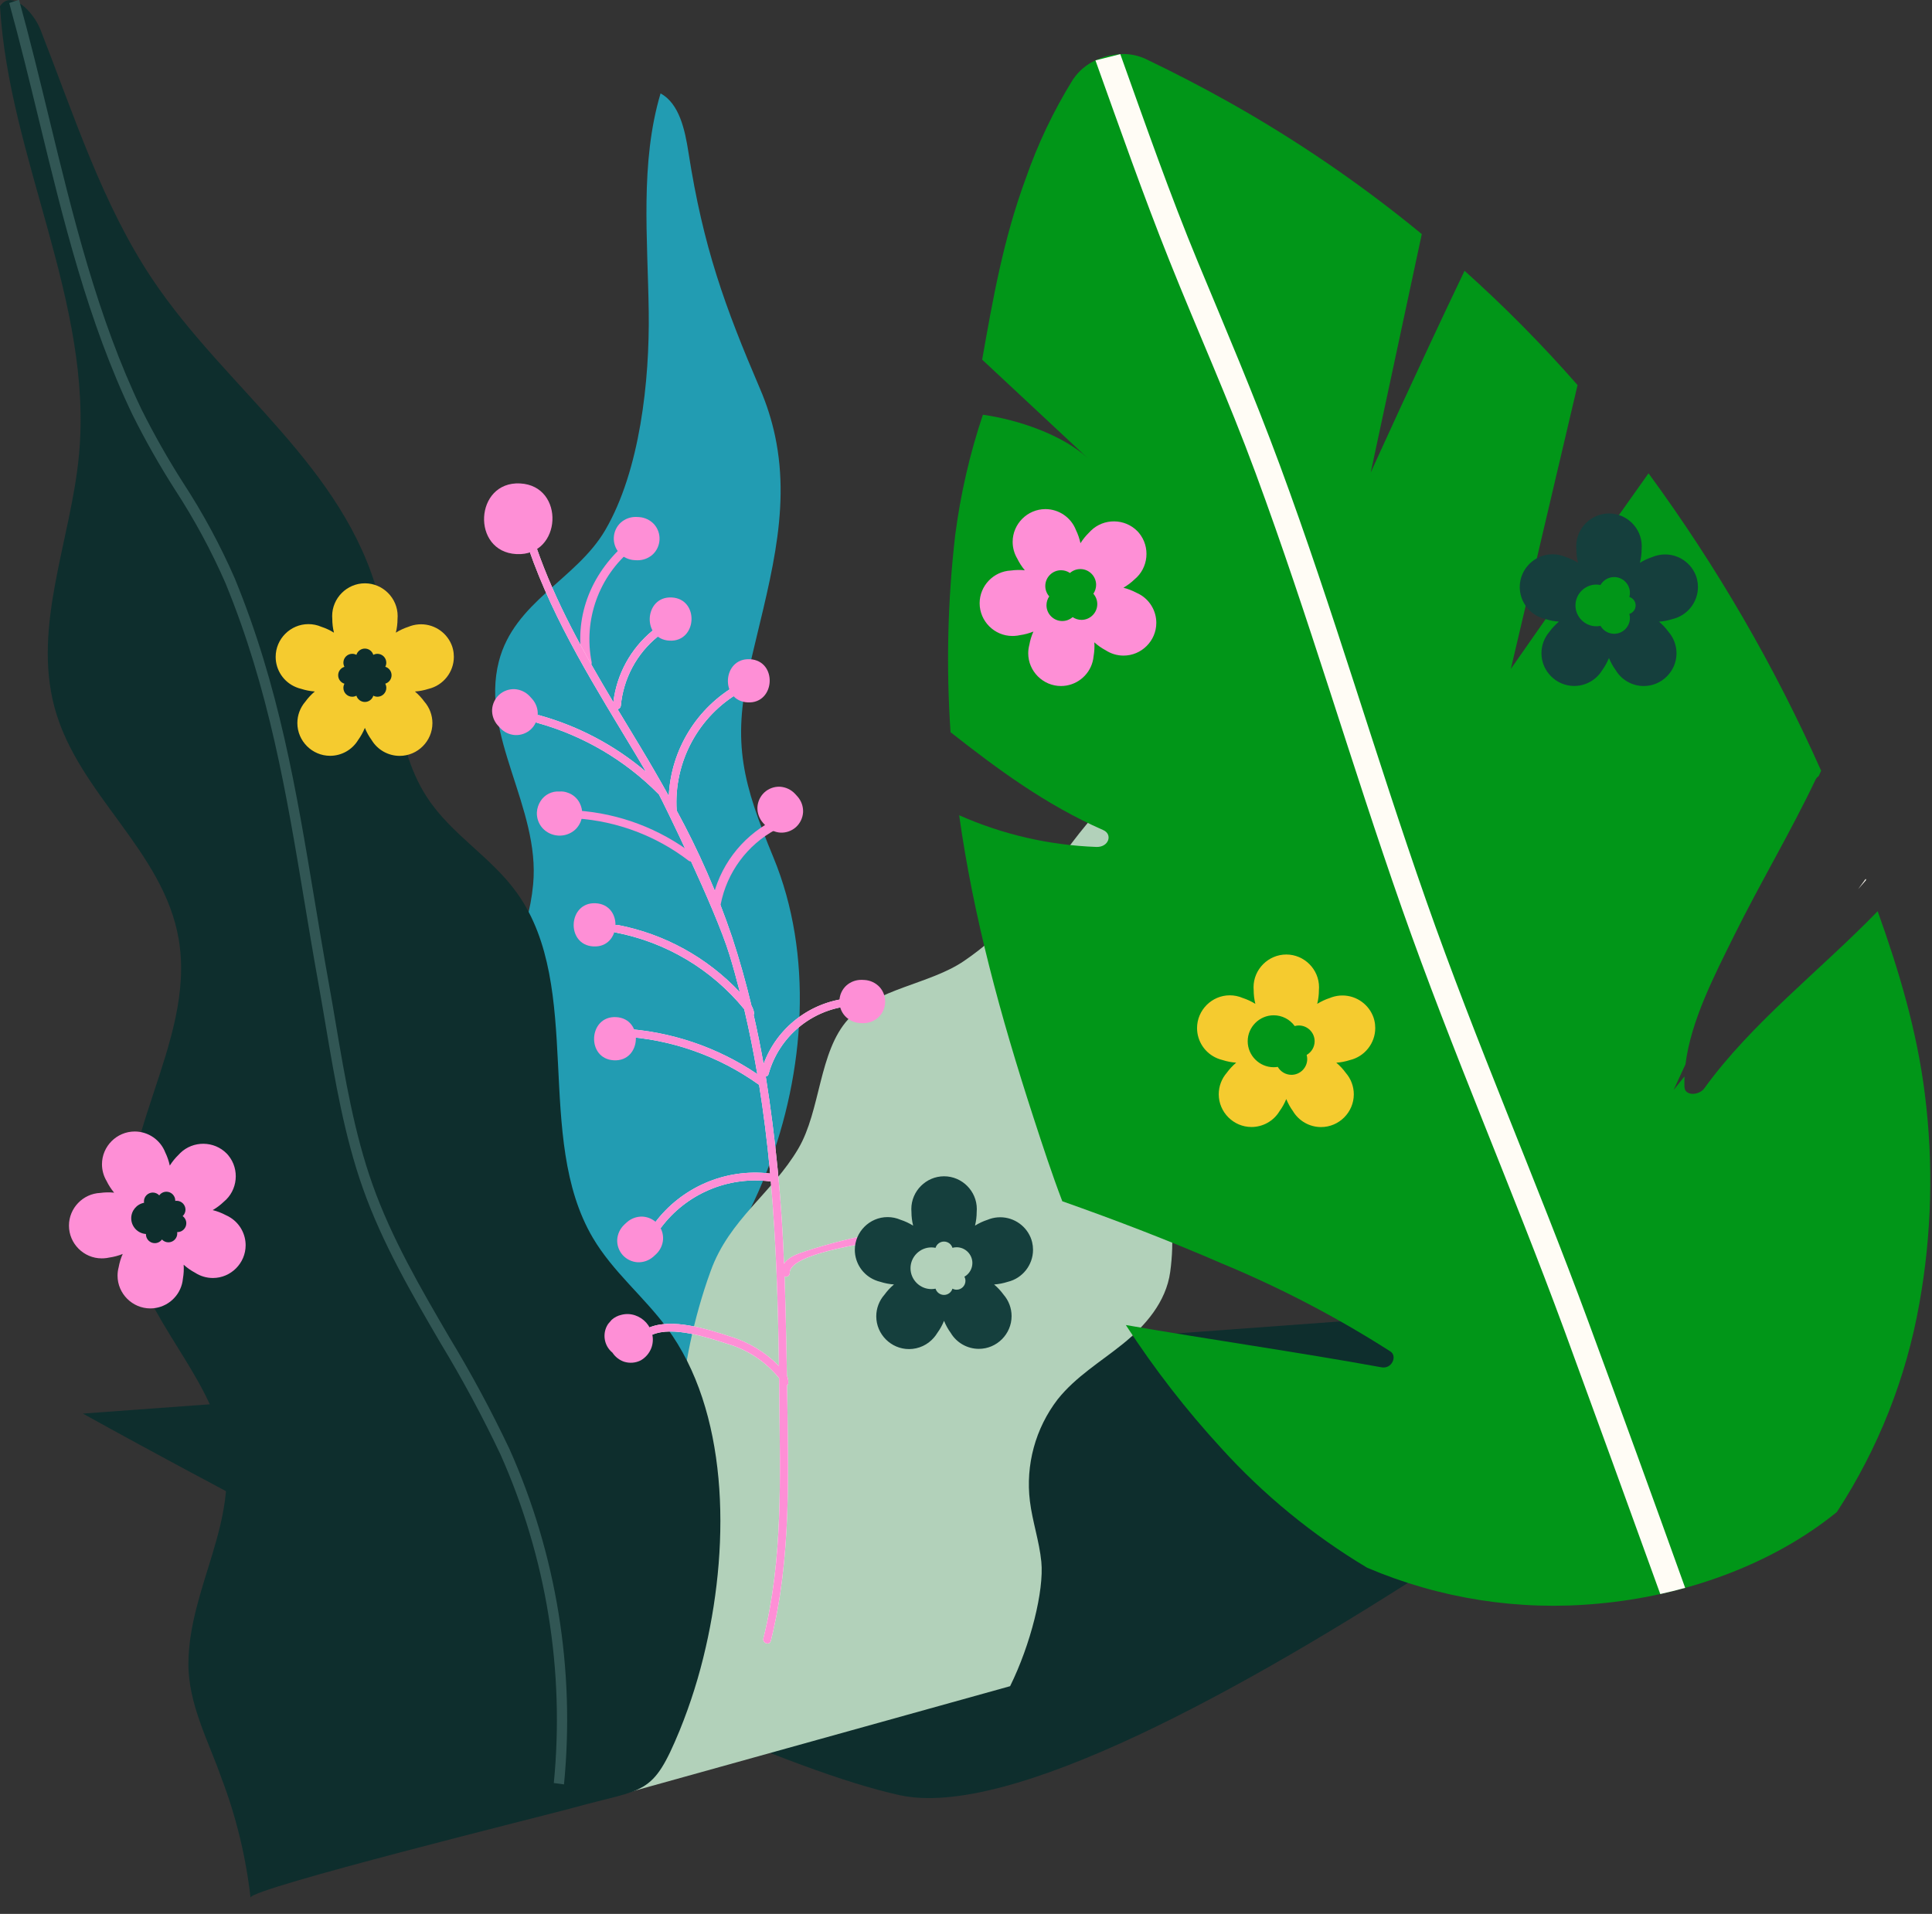
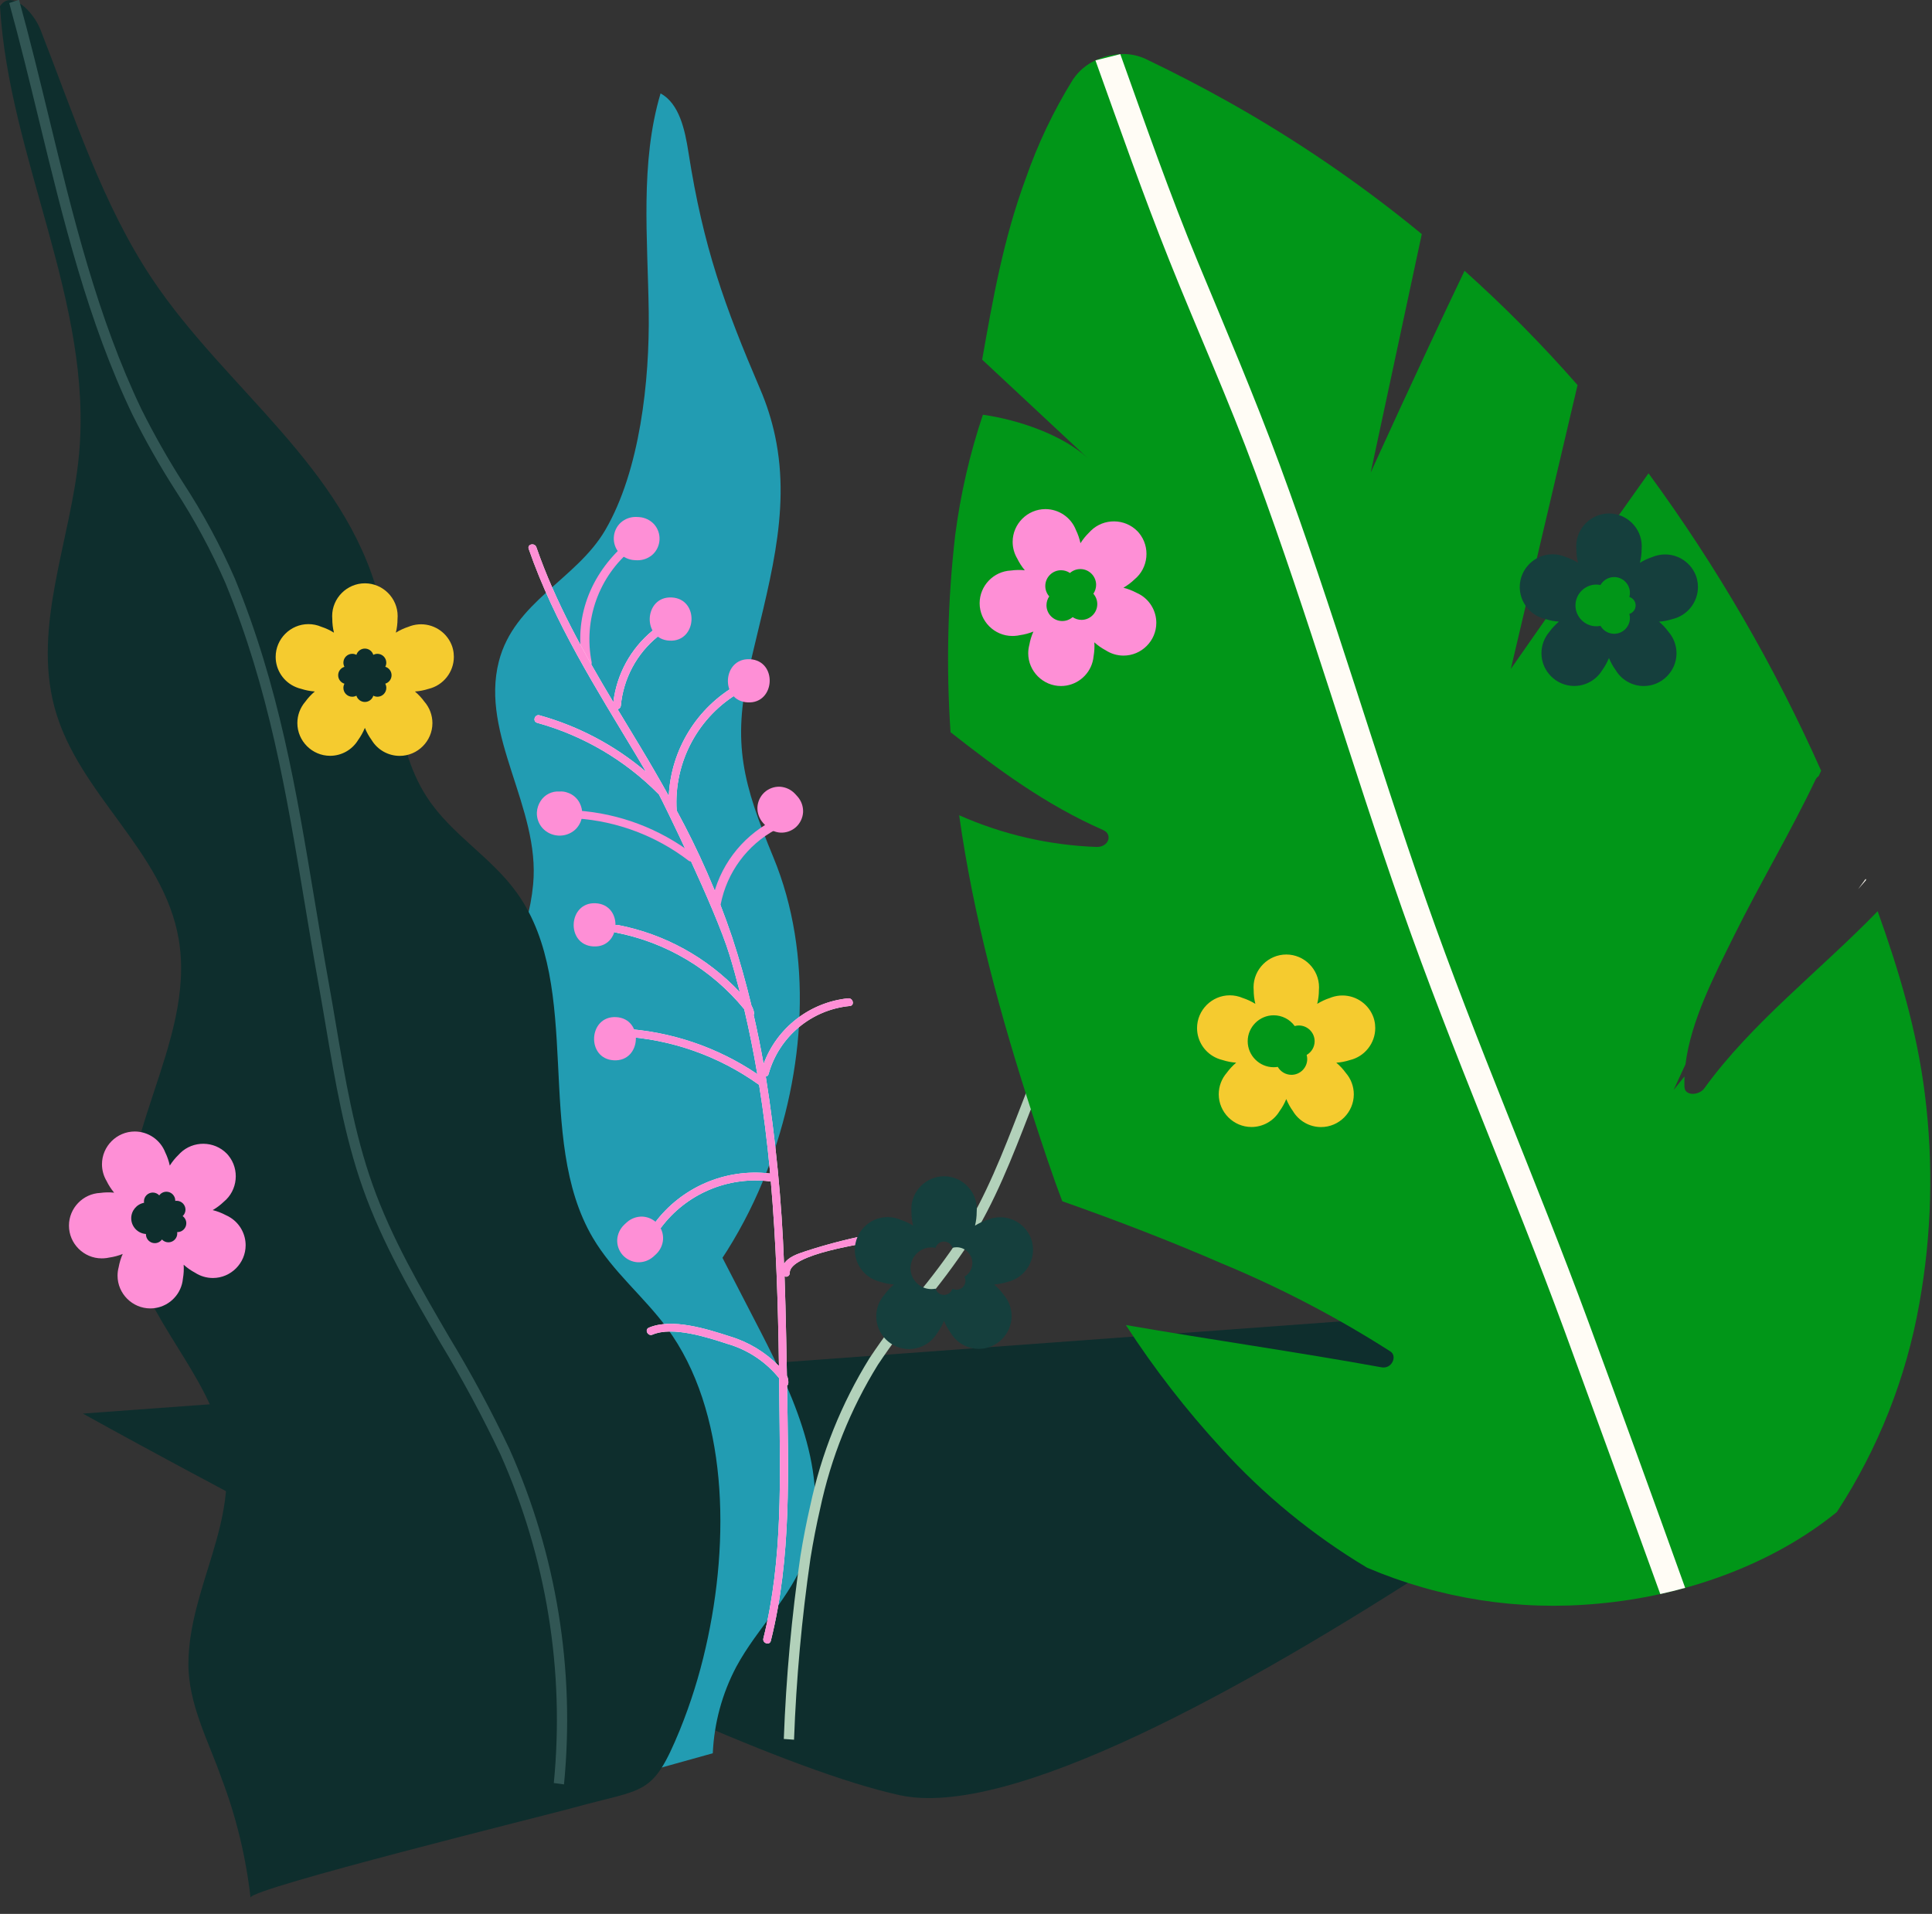
<svg xmlns="http://www.w3.org/2000/svg" width="100%" height="100%" viewBox="0 0 108 107" version="1.1" xml:space="preserve" style="fill-rule:evenodd;clip-rule:evenodd;stroke-linejoin:round;stroke-miterlimit:2;">
  <rect x="0" y="0" width="108" height="107" fill="#333333" stroke="none" />
  <g transform="matrix(1,0,0,1,-108.498,-98.42)">
    <g transform="matrix(0.382,0,0,0.382,108.498,-31.237)">
      <path id="Path_8058" d="M12.131,546.3L267.614,527.571C267.614,527.571 163.583,609.171 131.634,602.143C99.685,595.115 12.131,546.3 12.131,546.3" style="fill:rgb(14,46,45);fill-rule:nonzero;" />
    </g>
    <g transform="matrix(0.382,0,0,0.382,108.498,-31.237)">
      <path id="Path_8086" d="M113.416,403.2C115.849,414.623 112.331,425.341 109.63,437.256C107.136,448.263 108.73,454.122 113.191,464.931C119.032,479.073 117.85,496.254 112.238,510.78C110.678,514.841 108.729,518.742 106.418,522.428C106.187,522.79 105.959,523.141 105.723,523.499C105.786,523.618 105.847,523.745 105.912,523.87C107.704,527.35 109.499,530.828 111.298,534.303C116.485,544.366 121.833,556.254 117.998,566.972C115.769,573.183 110.825,577.637 107.738,583.372C105.675,587.28 104.503,591.598 104.307,596.013L57.656,609C54.562,595.547 56.046,581.438 61.872,568.923C61.959,568.745 62.047,568.565 62.139,568.385C64.311,563.955 66.981,559.446 66.622,554.425C66.383,550.995 64.738,547.909 63.409,544.794C54.617,524.223 59.988,504.757 70.474,486.958C74.152,480.71 77.284,476.578 78.017,468.858C79.089,457.59 70.231,447.043 72.998,436.228C75.244,427.449 84.345,424.236 88.575,416.988C93.658,408.277 95.068,395.144 94.933,385.061C94.787,374.319 93.638,363.261 96.665,353.085C99.397,354.571 100.227,358.377 100.744,361.699C102.919,375.646 106.058,384.248 111.239,396.364C112.185,398.566 112.914,400.855 113.416,403.198" style="fill:rgb(34,156,178);fill-rule:nonzero;" />
    </g>
    <g transform="matrix(0.382,0,0,0.382,108.498,-31.237)">
-       <path id="Path_8087" d="M210.888,433.727C206.096,436.38 202.218,441.296 198.708,445.517C194.208,450.938 190.016,456.68 187.066,463.333C184.574,469.022 183.127,475.113 182.793,481.315C182.253,490.335 178.328,494.61 174.136,501.642C169.012,510.253 172.552,516.067 171.244,525.57C170.637,529.996 167.572,533.47 164.321,536.097C161.07,538.724 157.441,540.873 154.777,544.213C151.518,548.457 150.058,553.818 150.715,559.129C151.084,562.116 152.09,564.986 152.384,567.981C152.798,572.206 150.823,580.101 147.815,586.196L90.334,602.196C90.537,598.475 91.381,594.816 92.828,591.382C94.94,586.425 98.278,582.13 99.778,576.902C102.02,569.102 99.834,560.666 99.417,552.477C99.345,551.034 99.345,549.477 99.417,547.848C99.828,540.691 101.202,533.622 103.501,526.832C103.668,526.351 103.835,525.874 104.018,525.374C106.739,517.869 113.001,514.026 116.827,507.513C120.109,501.926 119.804,493.334 124.127,488.585C128.221,484.091 136.04,483.479 141.053,480.07C147.272,475.838 151.344,470.626 155.786,464.227C161.368,456.449 168.398,449.821 176.491,444.707C187.186,437.913 200.561,439.443 210.885,433.727" style="fill:rgb(178,209,186);fill-rule:nonzero;" />
-     </g>
+       </g>
    <g transform="matrix(0.382,0,0,0.382,108.498,-31.237)">
      <path id="Path_8088" d="M103.271,580.529C102.334,584.672 101.06,588.732 99.461,592.667C95.452,602.408 94.468,601.049 83.983,603.967C80.313,604.989 36.549,615.798 36.663,617.139C35.979,611.128 34.541,605.226 32.383,599.574C30.536,594.304 27.529,588.774 27.572,582.847C27.656,571.757 35.118,562.091 32.678,550.733C30.457,540.4 21.39,532.617 19.153,522.09C15.934,506.948 28.753,492.17 26.153,476.885C23.942,463.859 11.415,455.664 7.984,442.958C4.737,430.933 10.384,418.458 11.557,406.011C13.649,383.746 1.326,362.7 0,340.334C1.563,337.86 4.837,340.994 5.93,343.782C10.824,356.272 14.972,369.332 22.295,380.274C33.022,396.306 50.406,407.695 55.433,426.838C58.002,436.62 57.098,447.838 62.489,456.107C66.082,461.617 71.936,464.847 75.721,470.198C85.501,484.029 78.085,505.872 86.757,520.579C89.7,525.57 94.21,529.158 97.612,533.779C106.512,545.861 106.891,564.745 103.272,580.53" style="fill:rgb(14,46,45);fill-rule:nonzero;" />
    </g>
    <g transform="matrix(0.382,0,0,0.382,108.498,-31.237)">
      <path id="Path_8089" d="M82.534,600.568L81.043,600.368C82.65,583.93 79.958,567.353 73.232,552.268C70.586,546.686 67.656,541.244 64.453,535.962C60.289,528.824 55.981,521.443 53.12,513.381C50.403,505.723 49.02,497.523 47.676,489.593C47.337,487.593 46.988,485.522 46.622,483.493C45.882,479.393 45.205,475.322 44.552,471.393C41.893,455.41 39.384,440.313 32.984,424.732C30.9,419.979 28.429,415.407 25.594,411.06C23.336,407.526 21.266,403.875 19.394,400.122C12.879,386.553 9.228,371.511 5.694,356.964C4.324,351.324 2.909,345.493 1.35,339.858L2.784,339.382C4.35,345.044 5.769,350.89 7.142,356.543C10.651,370.998 14.279,385.943 20.713,399.343C22.561,403.041 24.602,406.638 26.829,410.121C29.715,414.546 32.229,419.203 34.346,424.044C40.825,439.814 43.352,455.009 46.025,471.096C46.678,475.023 47.353,479.084 48.092,483.176C48.459,485.21 48.809,487.285 49.149,489.292C50.477,497.146 51.849,505.266 54.514,512.775C57.32,520.681 61.584,527.991 65.709,535.058C68.943,540.391 71.9,545.887 74.571,551.523C81.429,566.902 84.173,583.802 82.534,600.561" style="fill:rgb(49,86,84);fill-rule:nonzero;" />
    </g>
    <g transform="matrix(0.382,0,0,0.382,108.498,-31.237)">
      <path id="Path_8090" d="M116.2,594.03L114.7,593.92C115.028,584.964 115.839,576.032 117.129,567.163C117.542,564.607 118.023,562.138 118.558,559.823C120.182,552.161 123.122,544.838 127.247,538.179C129.313,535.082 131.546,532.1 133.936,529.246C136.328,526.394 138.558,523.41 140.616,520.309C144.246,514.609 146.798,508.016 149.265,501.643C150.497,498.462 151.765,495.173 153.165,492.015C165.504,464.115 186.59,447.852 207.54,434.43L208.297,435.874C187.551,449.166 166.677,465.257 154.515,492.759C153.135,495.878 151.868,499.147 150.643,502.31C148.143,508.762 145.561,515.431 141.843,521.277C139.752,524.43 137.486,527.463 135.056,530.363C132.704,533.172 130.505,536.106 128.47,539.152C124.453,545.644 121.591,552.783 120.011,560.252C119.483,562.527 119.011,564.952 118.604,567.473C117.325,576.277 116.522,585.143 116.196,594.033" style="fill:rgb(178,209,186);fill-rule:nonzero;" />
    </g>
    <g transform="matrix(0.382,0,0,0.382,108.498,-31.237)">
      <path id="Path_8091" d="M193,528.564C193.614,529.132 194.224,529.703 194.831,530.277L190.282,528.308C190.521,528.179 190.728,527.998 190.887,527.779C191.587,528.046 192.291,528.307 193,528.564" style="fill:rgb(255,252,245);fill-rule:nonzero;" />
    </g>
    <g transform="matrix(0.382,0,0,0.382,108.498,-31.237)">
      <path id="Path_8092" d="M273.017,468.041L273.081,468.209C272.692,468.656 272.304,469.109 271.91,469.551C272.285,469.051 272.648,468.544 273.017,468.041" style="fill:rgb(255,252,245);fill-rule:nonzero;" />
    </g>
    <g transform="matrix(0.382,0,0,0.382,108.498,-31.237)">
      <path id="Path_8093" d="M268.8,560.708C259.3,568.43 246.526,572.99 233.829,574.119C222.308,575.206 210.696,573.396 200.053,568.854C192.112,564.101 184.917,558.202 178.7,551.347C173.556,545.744 168.89,539.721 164.751,533.339C177.192,535.495 189.788,537.279 202.174,539.528C203.687,539.802 204.504,537.897 203.482,537.215C195.628,532.189 187.345,527.867 178.73,524.3C171.151,521.009 163.362,518.016 155.453,515.224C153.916,511.191 152.575,507.083 151.242,502.986C146.364,487.993 142.442,473.566 140.361,458.731C146.706,461.546 153.533,463.121 160.47,463.37C162.263,463.409 162.858,461.522 161.437,460.899C153.031,457.212 145.951,451.964 139.099,446.577C138.447,436.974 138.674,427.331 139.777,417.769C140.55,411.766 141.909,405.853 143.834,400.115C149.104,400.853 155.577,403.115 159.163,406.46L143.726,392.051C145.282,383.272 146.8,374.496 150.1,365.551C151.858,360.493 154.167,355.645 156.985,351.092C157.001,351.072 157.012,351.053 157.027,351.032C157.842,349.822 158.975,348.859 160.301,348.249C161.441,347.703 162.679,347.391 163.942,347.334C165.218,347.262 166.492,347.506 167.652,348.043C171.745,350 175.748,352.074 179.66,354.263C189.683,359.88 199.187,366.376 208.06,373.675L200.585,408.584C200.585,408.584 207.541,393.206 214.319,379.047C220.162,384.284 225.684,389.869 230.855,395.772L221.091,437.317C221.397,436.878 231.252,422.701 241.24,408.688C251.191,422.255 259.659,436.849 266.5,452.22L266.138,453.004C265.939,453.135 265.779,453.318 265.676,453.533C262.013,461.233 257.546,468.703 253.754,476.363C250.843,482.243 247.434,488.834 246.649,495.177L244.904,498.952C244.904,498.952 245.48,498.229 246.504,496.952C246.482,497.469 246.478,497.985 246.498,498.496C246.551,499.87 248.646,499.743 249.398,498.705C256.298,489.135 266.361,481.454 274.772,472.776C277.895,481.488 280.526,490.304 281.678,499.555C282.957,509.725 282.689,520.029 280.884,530.119C278.97,541.027 274.858,551.434 268.8,560.705" style="fill:rgb(1,150,24);fill-rule:nonzero;" />
    </g>
    <g transform="matrix(0.382,0,0,0.382,108.498,-31.237)">
      <path id="Path_8094" d="M242.958,572.711C238.291,559.787 233.6,546.885 228.884,534.005C221.231,513.216 212.511,493.352 205.149,472.364C197.675,451.05 191.614,429.996 183.736,408.646C179.714,397.74 175.336,388.102 171.121,377.546C167.306,368.006 163.813,358.035 160.304,348.252L163.941,347.34C167.595,357.546 171.232,367.97 175.301,377.778C179.426,387.719 183.434,397.078 187.281,407.478C195.174,428.847 201.218,449.886 208.694,471.196C216.05,492.162 224.77,512.053 232.43,532.837C237.202,545.785 241.926,558.774 246.601,571.805C245.395,572.138 244.18,572.44 242.955,572.711" style="fill:rgb(255,252,245);fill-rule:nonzero;" />
    </g>
    <g transform="matrix(0.382,0,0,0.382,108.498,-31.237)">
      <path id="Path_8095" d="M91.617,418.919C92.217,418.398 93.117,419.26 92.517,419.78C87.636,423.763 85.347,430.14 86.579,436.318C86.729,437.048 85.434,437.29 85.284,436.558C83.939,430.011 86.254,423.576 91.62,418.917" style="fill:rgb(254,143,214);fill-rule:nonzero;" />
    </g>
    <g transform="matrix(0.382,0,0,0.382,108.498,-31.237)">
      <path id="Path_8096" d="M77.367,419.751C77.123,419.051 78.251,418.811 78.491,419.502C81.271,427.536 85.414,434.92 89.755,442.183C90.244,438.091 92.296,434.343 95.48,431.727C96.05,431.256 96.823,432.108 96.252,432.582C93.166,435.091 91.218,438.742 90.852,442.702C90.832,442.962 90.631,443.174 90.373,443.208C91.458,445.008 92.552,446.808 93.638,448.614C95.095,451.03 96.505,453.463 97.867,455.914C98.183,449.121 101.985,442.951 107.91,439.614C108.557,439.249 109.083,440.273 108.439,440.636C102.226,444.144 98.558,450.931 99.025,458.05C102.262,463.982 104.977,470.184 107.138,476.587C108.225,479.887 109.162,483.233 109.971,486.601C110.107,486.77 110.503,487.744 110.284,487.936C110.832,490.32 111.312,492.718 111.742,495.125C113.691,489.833 118.505,486.099 124.115,485.525C124.844,485.454 125.099,486.576 124.364,486.649C118.734,487.184 113.989,491.155 112.472,496.604C112.426,496.8 112.262,496.948 112.062,496.974C113.506,506.049 114.398,515.204 114.733,524.387C115.333,523.398 116.659,522.946 117.833,522.558C121.314,521.418 124.872,520.525 128.479,519.887C129.207,519.756 129.457,520.879 128.728,521.011C126.628,521.39 115.476,522.927 115.566,525.731C115.566,525.736 115.566,525.741 115.566,525.746C115.566,526.032 115.331,526.268 115.044,526.268C114.963,526.268 114.882,526.249 114.809,526.212C114.996,531.04 115.153,540.725 115.154,540.754C115.301,540.954 115.537,542.105 115.175,542.162C115.36,554.636 115.851,567.377 112.802,579.562C112.622,580.28 111.531,579.917 111.71,579.199C114.61,567.589 114.148,555.505 114.037,543.635C114.029,542.796 114.02,541.958 114.009,541.119C112.064,538.709 109.423,536.955 106.448,536.096C103.548,535.154 98.471,533.48 95.487,534.747C94.808,535.035 94.276,534.015 94.958,533.725C98.345,532.288 103.47,533.925 106.81,535.004C109.529,535.82 111.998,537.31 113.987,539.335C113.862,530.308 113.587,521.277 112.797,512.282C112.721,512.306 112.641,512.313 112.562,512.303C106.466,511.571 100.423,514.158 96.743,519.073C96.3,519.662 95.334,519.036 95.78,518.442C99.685,513.188 106.115,510.405 112.618,511.154C112.646,511.161 112.673,511.169 112.699,511.18C112.679,510.964 112.664,510.746 112.643,510.529C112.251,506.4 111.743,502.278 111.083,498.177C111.051,498.162 111.021,498.145 110.992,498.125C105.121,493.938 98.181,491.502 90.982,491.1C90.678,491.085 90.436,490.83 90.436,490.526C90.436,490.21 90.695,489.95 91.011,489.95C91.021,489.95 91.03,489.951 91.04,489.951C98.115,490.347 104.952,492.652 110.824,496.618C110.281,493.428 109.65,490.254 108.903,487.108C104.134,481.278 97.464,477.306 90.066,475.891C89.342,475.75 89.709,474.659 90.428,474.798C97.268,476.12 103.519,479.57 108.283,484.653C107.813,482.827 107.318,481.008 106.766,479.203C104.653,472.289 96.914,456.555 96.401,455.638C96.375,455.623 96.35,455.606 96.326,455.587C91.424,450.64 85.312,447.059 78.6,445.2C77.887,445 78.249,443.908 78.962,444.108C84.689,445.702 90.003,448.522 94.533,452.372C94.066,451.572 93.594,450.772 93.116,449.972C87.253,440.208 81.116,430.572 77.366,419.744" style="fill:white;fill-rule:nonzero;" />
    </g>
    <g transform="matrix(0.382,0,0,0.382,108.498,-31.237)">
      <path id="Path_8097" d="M78.491,419.5C81.272,427.534 85.414,434.918 89.755,442.181C90.245,438.089 92.297,434.341 95.481,431.725C96.05,431.253 96.823,432.106 96.252,432.58C93.166,435.089 91.218,438.74 90.852,442.7C90.832,442.96 90.631,443.172 90.373,443.206C91.457,445.006 92.551,446.806 93.638,448.612C95.094,451.028 96.503,453.461 97.866,455.912C98.183,449.119 101.984,442.95 107.909,439.612C108.556,439.247 109.082,440.271 108.438,440.634C102.226,444.143 98.558,450.929 99.025,458.048C102.261,463.98 104.976,470.182 107.138,476.584C108.225,479.89 109.161,483.23 109.97,486.599C110.106,486.768 110.502,487.742 110.283,487.934C110.831,490.317 111.311,492.715 111.742,495.122C113.691,489.83 118.504,486.096 124.114,485.522C124.844,485.451 125.099,486.574 124.363,486.647C118.733,487.181 113.988,491.153 112.471,496.601C112.425,496.797 112.261,496.946 112.061,496.972C113.505,506.047 114.397,515.202 114.732,524.385C115.332,523.395 116.659,522.944 117.832,522.555C121.314,521.415 124.871,520.522 128.479,519.884C129.206,519.752 129.457,520.876 128.727,521.008C126.627,521.387 115.476,522.924 115.565,525.728C115.565,525.733 115.565,525.739 115.565,525.744C115.565,526.03 115.33,526.265 115.044,526.265C114.963,526.265 114.882,526.246 114.809,526.209C114.996,531.037 115.153,540.722 115.153,540.751C115.3,540.951 115.536,542.102 115.175,542.159C115.359,554.633 115.851,567.374 112.801,579.559C112.622,580.277 111.53,579.913 111.709,579.196C114.615,567.586 114.148,555.502 114.036,543.632C114.029,542.791 114.018,541.955 114.009,541.116C112.064,538.706 109.423,536.952 106.447,536.093C103.547,535.151 98.471,533.477 95.487,534.744C94.808,535.032 94.275,534.012 94.958,533.722C98.345,532.284 103.469,533.922 106.81,535C109.529,535.817 111.998,537.308 113.986,539.334C113.861,530.307 113.586,521.276 112.796,512.281C112.72,512.305 112.64,512.312 112.561,512.302C106.465,511.57 100.423,514.156 96.743,519.07C96.299,519.658 95.333,519.033 95.78,518.439C99.685,513.185 106.115,510.402 112.618,511.151C112.646,511.158 112.673,511.167 112.699,511.177C112.679,510.96 112.663,510.743 112.643,510.526C112.25,506.397 111.743,502.275 111.082,498.174C111.05,498.159 111.02,498.142 110.991,498.122C105.12,493.935 98.18,491.499 90.981,491.097C90.683,491.073 90.451,490.821 90.451,490.523C90.451,490.207 90.711,489.947 91.027,489.947C91.031,489.947 91.036,489.947 91.04,489.947C98.115,490.344 104.952,492.649 110.824,496.615C110.281,493.425 109.649,490.251 108.903,487.105C104.133,481.271 97.461,477.297 90.06,475.881C89.336,475.74 89.703,474.65 90.422,474.789C97.262,476.111 103.513,479.561 108.277,484.645C107.807,482.818 107.312,480.998 106.761,479.194C104.648,472.28 96.908,456.546 96.395,455.629C96.369,455.614 96.344,455.597 96.32,455.579C91.418,450.636 85.309,447.058 78.6,445.2C77.888,445 78.249,443.908 78.962,444.108C84.689,445.703 90.002,448.522 94.533,452.372C94.066,451.572 93.594,450.772 93.116,449.972C87.253,440.209 81.116,430.572 77.367,419.744C77.22,419.32 77.575,419.065 77.932,419.083C78.186,419.088 78.41,419.254 78.49,419.495" style="fill:rgb(254,143,214);fill-rule:nonzero;" />
    </g>
    <g transform="matrix(0.382,0,0,0.382,108.498,-31.237)">
      <path id="Path_8126" d="M112.949,459.585C113.716,459.175 114.329,460.395 113.564,460.805C109.358,463.053 106.38,467.08 105.464,471.76C105.283,472.623 104.011,472.187 104.191,471.329C105.212,466.306 108.429,461.995 112.953,459.585" style="fill:rgb(254,143,214);fill-rule:nonzero;" />
    </g>
    <g transform="matrix(0.382,0,0,0.382,108.498,-31.237)">
      <path id="Path_8127" d="M84.5,458.046C90.63,458.473 96.502,460.686 101.389,464.41C101.975,464.855 101.35,465.821 100.758,465.372C96.038,461.764 90.362,459.617 84.436,459.2C84.132,459.184 83.89,458.93 83.89,458.626C83.89,458.31 84.15,458.05 84.466,458.05C84.475,458.05 84.485,458.05 84.495,458.051" style="fill:rgb(254,143,214);fill-rule:nonzero;" />
    </g>
    <g transform="matrix(0.382,0,0,0.382,108.498,-31.237)">
-       <path id="Path_8128" d="M76.108,410.169C82.763,410.51 82.244,420.853 75.578,420.511C68.912,420.169 69.442,409.828 76.108,410.169" style="fill:rgb(254,143,214);fill-rule:nonzero;" />
-     </g>
+       </g>
    <g transform="matrix(0.382,0,0,0.382,108.498,-31.237)">
      <path id="Path_8129" d="M91.354,518.646L91.754,518.283C92.382,517.73 93.199,517.44 94.035,517.472C94.871,517.521 95.656,517.894 96.223,518.511C96.782,519.135 97.073,519.956 97.032,520.793C96.978,521.626 96.608,522.408 96,522.979L95.6,523.343C94.972,523.895 94.156,524.186 93.32,524.154C92.484,524.105 91.699,523.732 91.133,523.114C90.573,522.49 90.281,521.67 90.321,520.833C90.378,519.999 90.75,519.217 91.361,518.646" style="fill:rgb(254,143,214);fill-rule:nonzero;" />
    </g>
    <g transform="matrix(0.382,0,0,0.382,108.498,-31.237)">
-       <path id="Path_8130" d="M88.974,533.2L89.501,532.586C89.908,532.218 90.403,531.963 90.939,531.845C91.597,531.675 92.29,531.701 92.933,531.918C94.201,532.342 95.156,533.402 95.447,534.707C95.599,535.369 95.553,536.061 95.315,536.697C95.024,537.463 94.476,538.104 93.766,538.512C93.006,538.897 92.125,538.966 91.314,538.705C90.62,538.463 90.025,537.998 89.623,537.382C88.372,536.366 88.091,534.547 88.977,533.201" style="fill:rgb(254,143,214);fill-rule:nonzero;" />
-     </g>
+       </g>
    <g transform="matrix(0.382,0,0,0.382,108.498,-31.237)">
      <path id="Path_8131" d="M87.171,471.611C91.238,471.819 90.921,478.14 86.847,477.931C82.773,477.722 83.097,471.402 87.171,471.611" style="fill:rgb(254,143,214);fill-rule:nonzero;" />
    </g>
    <g transform="matrix(0.382,0,0,0.382,108.498,-31.237)">
-       <path id="Path_8132" d="M123.872,483.634C124.501,483.083 125.317,482.793 126.153,482.823L126.536,482.842C127.371,482.896 128.154,483.268 128.723,483.882C129.885,485.171 129.782,487.187 128.494,488.35C127.865,488.901 127.049,489.191 126.214,489.161L125.83,489.142C124.995,489.088 124.212,488.716 123.644,488.102C122.481,486.814 122.584,484.797 123.872,483.634" style="fill:rgb(254,143,214);fill-rule:nonzero;" />
-     </g>
+       </g>
    <g transform="matrix(0.382,0,0,0.382,108.498,-31.237)">
      <path id="Path_8133" d="M111.879,455.368C112.503,454.808 113.323,454.516 114.16,454.557C114.994,454.614 115.776,454.986 116.347,455.597L116.71,455.997C117.263,456.625 117.554,457.442 117.521,458.278C117.472,459.114 117.099,459.898 116.482,460.464C115.858,461.024 115.038,461.316 114.2,461.275C113.366,461.218 112.585,460.846 112.014,460.236L111.65,459.836C111.098,459.208 110.807,458.391 110.839,457.555C110.888,456.719 111.261,455.934 111.879,455.368" style="fill:rgb(254,143,214);fill-rule:nonzero;" />
    </g>
    <g transform="matrix(0.382,0,0,0.382,108.498,-31.237)">
      <path id="Path_8134" d="M109.74,435.895C113.807,436.103 113.49,442.424 109.416,442.215C105.342,442.006 105.666,435.686 109.74,435.895" style="fill:rgb(254,143,214);fill-rule:nonzero;" />
    </g>
    <g transform="matrix(0.382,0,0,0.382,108.498,-31.237)">
      <path id="Path_8135" d="M98.3,426.858C102.367,427.066 102.05,433.387 97.976,433.178C93.902,432.969 94.226,426.649 98.3,426.858" style="fill:rgb(254,143,214);fill-rule:nonzero;" />
    </g>
    <g transform="matrix(0.382,0,0,0.382,108.498,-31.237)">
      <path id="Path_8136" d="M90.857,415.885C91.486,415.334 92.302,415.044 93.138,415.074L93.521,415.094C94.356,415.148 95.139,415.52 95.708,416.133C96.869,417.422 96.766,419.438 95.479,420.601C94.849,421.152 94.033,421.442 93.197,421.412L92.815,421.393C91.98,421.339 91.197,420.967 90.628,420.353C89.466,419.064 89.569,417.048 90.857,415.885" style="fill:rgb(254,143,214);fill-rule:nonzero;" />
    </g>
    <g transform="matrix(0.382,0,0,0.382,108.498,-31.237)">
-       <path id="Path_8137" d="M73.052,441.089C73.676,440.529 74.496,440.237 75.333,440.278C76.167,440.335 76.949,440.707 77.52,441.318L77.883,441.718C78.436,442.346 78.727,443.164 78.694,444C78.645,444.836 78.272,445.62 77.655,446.186C77.031,446.747 76.211,447.038 75.373,446.997C74.539,446.941 73.757,446.569 73.187,445.958L72.823,445.558C72.27,444.93 71.98,444.113 72.012,443.277C72.061,442.441 72.434,441.656 73.052,441.09" style="fill:rgb(254,143,214);fill-rule:nonzero;" />
-     </g>
+       </g>
    <g transform="matrix(0.382,0,0,0.382,108.498,-31.237)">
      <path id="Path_8138" d="M79.1,456.664C79.696,455.715 80.772,455.173 81.889,455.257C82.274,455.226 82.661,455.278 83.023,455.411C83.813,455.66 84.468,456.219 84.838,456.96C85.101,457.482 85.226,458.063 85.2,458.647C85.152,459.493 84.774,460.288 84.148,460.86C82.77,462.088 80.63,461.977 79.387,460.613C78.822,459.98 78.528,459.151 78.566,458.304C78.599,457.72 78.783,457.155 79.1,456.664" style="fill:rgb(254,143,214);fill-rule:nonzero;" />
    </g>
    <g transform="matrix(0.382,0,0,0.382,108.498,-31.237)">
      <path id="Path_8139" d="M90.158,488.276C94.225,488.484 93.908,494.805 89.834,494.596C85.76,494.387 86.084,488.067 90.158,488.276" style="fill:rgb(254,143,214);fill-rule:nonzero;" />
    </g>
    <g transform="matrix(0.382,0,0,0.382,108.498,-31.237)">
      <path id="Path_8140" d="M129.732,517.953C133.799,518.161 133.482,524.482 129.408,524.273C125.334,524.064 125.658,517.744 129.732,517.953" style="fill:rgb(254,143,214);fill-rule:nonzero;" />
    </g>
    <g transform="matrix(0.382,0,0,0.382,108.498,-31.237)">
      <path id="Path_8143" d="M33.185,508.252C31.334,506.361 28.256,506.328 26.365,508.179C26.282,508.26 26.202,508.344 26.126,508.43C25.638,508.902 25.208,509.431 24.847,510.006C24.705,509.342 24.484,508.698 24.187,508.087C23.477,506.241 21.693,505.016 19.715,505.016C17.086,505.016 14.923,507.179 14.923,509.808C14.923,510.674 15.158,511.525 15.603,512.269C15.9,512.878 16.269,513.449 16.703,513.969C16.028,513.899 15.346,513.911 14.674,514.005C12.126,514.116 10.091,516.242 10.091,518.792C10.091,521.421 12.254,523.584 14.883,523.584C14.988,523.584 15.094,523.581 15.199,523.574C15.468,523.56 15.736,523.523 15.999,523.463C16.671,523.368 17.329,523.191 17.959,522.937C17.683,523.558 17.484,524.209 17.365,524.878C17.257,525.282 17.202,525.698 17.202,526.116C17.202,528.745 19.366,530.908 21.995,530.908C24.158,530.908 26.065,529.444 26.624,527.354C26.695,527.088 26.743,526.817 26.768,526.543C26.886,525.874 26.922,525.193 26.876,524.515C27.381,524.969 27.94,525.36 28.54,525.68C29.318,526.186 30.226,526.456 31.154,526.456C33.783,526.456 35.946,524.292 35.946,521.663C35.946,520.044 35.125,518.53 33.768,517.647C33.533,517.493 33.284,517.359 33.026,517.247C32.424,516.928 31.786,516.684 31.126,516.518C31.714,516.179 32.259,515.769 32.749,515.299C34.794,513.62 35.094,510.556 33.415,508.511C33.341,508.42 33.263,508.332 33.182,508.247M26.732,517.4C27.066,517.643 27.264,518.033 27.264,518.446C27.264,519.156 26.68,519.74 25.97,519.74C25.955,519.74 25.939,519.74 25.924,519.739C25.935,519.806 25.94,519.874 25.94,519.942C25.94,520.652 25.356,521.236 24.646,521.236C24.287,521.236 23.943,521.086 23.698,520.823C23.455,521.159 23.065,521.358 22.65,521.358C21.94,521.358 21.356,520.774 21.356,520.064C21.356,520.048 21.356,520.032 21.357,520.016C20.151,519.937 19.202,518.923 19.202,517.715C19.202,516.611 19.995,515.654 21.08,515.449C21.069,515.381 21.064,515.313 21.064,515.244C21.064,514.535 21.647,513.951 22.357,513.951C22.716,513.951 23.06,514.101 23.305,514.365C23.548,514.028 23.939,513.829 24.354,513.829C25.064,513.829 25.648,514.413 25.648,515.123C25.648,515.139 25.648,515.156 25.647,515.172C25.714,515.161 25.782,515.156 25.85,515.156C26.56,515.156 27.144,515.74 27.144,516.45C27.144,516.809 26.994,517.153 26.731,517.398" style="fill:rgb(254,143,214);fill-rule:nonzero;" />
    </g>
    <g transform="matrix(0.382,0,0,0.382,108.498,-31.237)">
      <path id="Path_8144" d="M166.45,417.162C164.599,415.271 161.521,415.238 159.63,417.089C159.547,417.17 159.467,417.254 159.391,417.34C158.903,417.812 158.473,418.341 158.112,418.916C157.97,418.252 157.749,417.608 157.452,416.997C156.742,415.151 154.958,413.926 152.98,413.926C150.351,413.926 148.188,416.089 148.188,418.718C148.188,419.584 148.423,420.435 148.868,421.179C149.165,421.788 149.534,422.359 149.968,422.879C149.293,422.809 148.611,422.821 147.939,422.915C145.391,423.026 143.356,425.152 143.356,427.702C143.356,430.331 145.519,432.494 148.148,432.494C148.253,432.494 148.359,432.491 148.464,432.484C148.733,432.47 149.001,432.433 149.264,432.373C149.936,432.278 150.594,432.101 151.224,431.847C150.948,432.468 150.749,433.119 150.63,433.788C150.522,434.192 150.467,434.608 150.467,435.026C150.467,437.655 152.631,439.818 155.26,439.818C157.423,439.818 159.33,438.354 159.889,436.264C159.96,435.998 160.008,435.727 160.033,435.453C160.151,434.784 160.187,434.103 160.141,433.425C160.646,433.879 161.205,434.27 161.805,434.59C162.583,435.096 163.491,435.366 164.419,435.366C167.048,435.366 169.211,433.202 169.211,430.573C169.211,428.954 168.39,427.44 167.033,426.557C166.797,426.404 166.549,426.272 166.291,426.162C165.691,425.844 165.055,425.599 164.396,425.433C164.984,425.094 165.529,424.684 166.019,424.214C168.064,422.535 168.364,419.471 166.685,417.426C166.611,417.335 166.533,417.247 166.452,417.162M160,426.311C160.369,426.731 160.573,427.272 160.573,427.832C160.573,429.096 159.533,430.137 158.268,430.137C157.803,430.137 157.349,429.996 156.966,429.734C156.545,430.103 156.004,430.307 155.445,430.307C154.18,430.307 153.139,429.266 153.139,428.001C153.139,427.537 153.278,427.084 153.54,426.701C153.169,426.28 152.964,425.738 152.964,425.177C152.964,423.912 154.005,422.872 155.269,422.872C155.734,422.872 156.189,423.013 156.573,423.276C156.994,422.905 157.536,422.701 158.097,422.701C159.362,422.701 160.403,423.742 160.403,425.007C160.403,425.471 160.262,425.925 160,426.309" style="fill:rgb(254,143,214);fill-rule:nonzero;" />
    </g>
    <g transform="matrix(0.382,0,0,0.382,108.498,-31.237)">
      <path id="Path_8146" d="M150.943,520.866C150.289,518.901 148.439,517.567 146.368,517.567C145.849,517.567 145.335,517.65 144.843,517.814C144.734,517.85 144.626,517.89 144.52,517.935C143.874,518.145 143.256,518.433 142.68,518.792C142.843,518.133 142.925,517.456 142.926,516.777C142.938,516.639 142.944,516.501 142.944,516.362C142.944,513.733 140.781,511.57 138.152,511.57C135.523,511.57 133.36,513.733 133.36,516.362C133.36,516.501 133.366,516.639 133.378,516.777C133.378,517.456 133.46,518.133 133.624,518.792C133.047,518.433 132.429,518.145 131.783,517.935C131.183,517.676 130.537,517.543 129.884,517.543C127.255,517.543 125.092,519.706 125.092,522.335C125.092,524.275 126.27,526.032 128.065,526.768C128.312,526.872 128.567,526.955 128.828,527.017C129.475,527.225 130.144,527.355 130.822,527.402C130.302,527.839 129.837,528.338 129.438,528.887C128.66,529.764 128.23,530.896 128.23,532.068C128.23,534.696 130.393,536.86 133.022,536.86C134.429,536.86 135.767,536.24 136.677,535.167C136.857,534.96 137.019,534.737 137.161,534.502C137.56,533.952 137.891,533.356 138.147,532.726C138.403,533.355 138.733,533.952 139.132,534.502C139.997,535.942 141.559,536.826 143.24,536.826C145.868,536.826 148.032,534.663 148.032,532.034C148.032,530.879 147.614,529.762 146.856,528.89C146.456,528.341 145.992,527.842 145.473,527.405C146.15,527.357 146.819,527.228 147.465,527.019C149.63,526.503 151.17,524.553 151.17,522.328C151.17,521.951 151.125,521.576 151.038,521.209C151.01,521.094 150.979,520.981 150.938,520.869M141.13,526.269C141.229,526.456 141.281,526.664 141.281,526.876C141.281,527.586 140.697,528.17 139.987,528.17C139.775,528.17 139.566,528.118 139.379,528.018C139.214,528.561 138.709,528.935 138.141,528.935C137.573,528.935 137.068,528.561 136.903,528.018C136.702,528.059 136.497,528.08 136.291,528.08C134.617,528.08 133.24,526.703 133.24,525.029C133.24,523.355 134.617,521.978 136.291,521.978C136.497,521.978 136.702,521.999 136.903,522.04C137.068,521.497 137.573,521.123 138.141,521.123C138.709,521.123 139.214,521.497 139.379,522.04C139.578,521.985 139.784,521.957 139.99,521.957C141.255,521.957 142.295,522.998 142.295,524.262C142.295,525.09 141.849,525.857 141.13,526.266" style="fill:rgb(21,63,61);fill-rule:nonzero;" />
    </g>
    <g transform="matrix(0.382,0,0,0.382,108.498,-31.237)">
      <path id="Path_8147" d="M248.246,423.861C247.592,421.895 245.742,420.561 243.67,420.561C243.152,420.561 242.638,420.644 242.146,420.808C242.037,420.844 241.929,420.884 241.822,420.929C241.176,421.139 240.559,421.427 239.982,421.786C240.145,421.127 240.228,420.45 240.229,419.771C240.241,419.633 240.247,419.495 240.247,419.356C240.247,416.727 238.084,414.564 235.455,414.564C232.826,414.564 230.663,416.727 230.663,419.356C230.663,419.495 230.669,419.633 230.681,419.771C230.681,420.45 230.763,421.127 230.926,421.786C230.35,421.427 229.732,421.139 229.086,420.929C228.486,420.67 227.84,420.537 227.187,420.537C224.558,420.537 222.395,422.7 222.395,425.329C222.395,427.269 223.573,429.026 225.368,429.762C225.615,429.866 225.87,429.949 226.131,430.011C226.777,430.219 227.447,430.349 228.124,430.396C227.605,430.833 227.14,431.332 226.74,431.881C225.986,432.752 225.57,433.866 225.57,435.018C225.57,437.647 227.733,439.81 230.362,439.81C232.039,439.81 233.597,438.931 234.464,437.496C234.863,436.946 235.194,436.349 235.45,435.72C235.705,436.35 236.036,436.946 236.435,437.496C237.3,438.936 238.862,439.82 240.543,439.82C243.171,439.82 245.335,437.657 245.335,435.028C245.335,433.873 244.917,432.756 244.159,431.884C243.759,431.335 243.295,430.836 242.775,430.399C243.452,430.351 244.122,430.222 244.768,430.013C246.932,429.497 248.472,427.547 248.472,425.322C248.472,424.945 248.428,424.57 248.34,424.203C248.313,424.088 248.281,423.975 248.246,423.863M238.438,429.263C238.491,429.46 238.518,429.663 238.518,429.867C238.518,431.132 237.477,432.173 236.212,432.173C235.386,432.173 234.621,431.729 234.211,431.012C234.01,431.053 233.805,431.074 233.599,431.074C231.925,431.074 230.548,429.697 230.548,428.023C230.548,426.349 231.925,424.972 233.599,424.972C233.805,424.972 234.01,424.993 234.211,425.034C234.621,424.316 235.387,423.872 236.213,423.872C237.478,423.872 238.519,424.913 238.519,426.178C238.519,426.383 238.492,426.587 238.438,426.785C238.982,426.95 239.356,427.454 239.356,428.022C239.356,428.591 238.982,429.095 238.438,429.26" style="fill:rgb(21,63,61);fill-rule:nonzero;" />
    </g>
    <g transform="matrix(0.382,0,0,0.382,108.498,-31.237)">
      <path id="Path_8149" d="M201.023,488.408C200.369,486.443 198.519,485.109 196.448,485.109C195.929,485.109 195.415,485.192 194.923,485.356C194.814,485.392 194.706,485.432 194.599,485.477C193.953,485.687 193.335,485.975 192.759,486.334C192.922,485.675 193.005,484.998 193.006,484.319C193.018,484.181 193.024,484.043 193.024,483.904C193.024,481.275 190.861,479.112 188.232,479.112C185.603,479.112 183.44,481.275 183.44,483.904C183.44,484.043 183.446,484.181 183.458,484.319C183.458,484.998 183.54,485.675 183.703,486.334C183.127,485.975 182.509,485.687 181.863,485.477C181.263,485.218 180.617,485.085 179.964,485.085C177.335,485.085 175.172,487.248 175.172,489.877C175.172,491.817 176.35,493.574 178.145,494.31C178.392,494.414 178.647,494.497 178.908,494.559C179.554,494.767 180.224,494.897 180.901,494.944C180.382,495.381 179.917,495.88 179.517,496.429C178.763,497.3 178.347,498.414 178.347,499.566C178.347,502.195 180.51,504.358 183.139,504.358C184.816,504.358 186.374,503.479 187.241,502.044C187.64,501.494 187.971,500.897 188.227,500.268C188.482,500.898 188.813,501.494 189.212,502.044C190.077,503.484 191.639,504.368 193.32,504.368C195.948,504.368 198.112,502.205 198.112,499.576C198.112,498.421 197.694,497.304 196.936,496.432C196.536,495.883 196.072,495.384 195.552,494.947C196.229,494.899 196.899,494.77 197.545,494.561C199.709,494.045 201.249,492.095 201.249,489.87C201.249,489.493 201.205,489.118 201.117,488.751C201.09,488.636 201.058,488.523 201.023,488.411M191.215,493.811C191.268,494.008 191.295,494.211 191.295,494.415C191.295,495.68 190.254,496.721 188.989,496.721C188.163,496.721 187.398,496.277 186.988,495.56C186.788,495.592 186.587,495.608 186.384,495.608C184.3,495.608 182.584,493.893 182.584,491.808C182.584,489.724 184.3,488.008 186.384,488.008C187.603,488.008 188.75,488.594 189.464,489.582C189.663,489.527 189.869,489.499 190.075,489.499C191.34,489.499 192.38,490.54 192.38,491.804C192.38,492.632 191.934,493.399 191.215,493.808" style="fill:rgb(245,203,47);fill-rule:nonzero;" />
    </g>
    <g transform="matrix(0.382,0,0,0.382,108.498,-31.237)">
      <path id="Path_8150" d="M66.19,434.082C65.536,432.117 63.686,430.783 61.615,430.783C61.096,430.783 60.582,430.866 60.09,431.03C59.981,431.066 59.873,431.106 59.766,431.151C59.12,431.361 58.502,431.649 57.926,432.008C58.089,431.349 58.172,430.672 58.173,429.993C58.185,429.855 58.191,429.717 58.191,429.578C58.191,426.949 56.028,424.786 53.399,424.786C50.77,424.786 48.607,426.949 48.607,429.578C48.607,429.717 48.613,429.855 48.625,429.993C48.625,430.672 48.707,431.349 48.87,432.008C48.294,431.649 47.676,431.361 47.03,431.151C46.43,430.892 45.784,430.759 45.131,430.759C42.502,430.759 40.339,432.922 40.339,435.551C40.339,437.491 41.517,439.248 43.312,439.984C43.559,440.088 43.814,440.171 44.075,440.233C44.721,440.441 45.391,440.571 46.068,440.618C45.549,441.055 45.084,441.554 44.684,442.103C43.93,442.974 43.514,444.088 43.514,445.24C43.514,447.869 45.677,450.032 48.306,450.032C49.983,450.032 51.541,449.153 52.408,447.718C52.807,447.168 53.138,446.571 53.394,445.942C53.649,446.572 53.98,447.168 54.379,447.718C55.244,449.158 56.806,450.042 58.487,450.042C61.115,450.042 63.279,447.879 63.279,445.25C63.279,444.095 62.861,442.978 62.103,442.106C61.703,441.557 61.239,441.058 60.719,440.621C61.396,440.573 62.066,440.444 62.712,440.235C64.876,439.719 66.416,437.769 66.416,435.544C66.416,435.167 66.372,434.792 66.284,434.425C66.257,434.31 66.225,434.197 66.19,434.085M56.382,439.485C56.481,439.672 56.533,439.88 56.533,440.092C56.533,440.802 55.949,441.386 55.239,441.386C55.027,441.386 54.818,441.334 54.631,441.234C54.466,441.777 53.961,442.151 53.393,442.151C52.825,442.151 52.32,441.777 52.155,441.234C51.967,441.334 51.758,441.387 51.545,441.387C50.835,441.387 50.251,440.803 50.251,440.093C50.251,439.88 50.303,439.67 50.404,439.482C49.86,439.317 49.486,438.813 49.486,438.244C49.486,437.676 49.86,437.172 50.404,437.007C50.304,436.819 50.251,436.61 50.251,436.397C50.251,435.688 50.836,435.103 51.545,435.103C51.758,435.103 51.967,435.156 52.155,435.256C52.32,434.713 52.825,434.339 53.393,434.339C53.961,434.339 54.466,434.713 54.631,435.256C54.817,435.158 55.025,435.106 55.235,435.106C55.945,435.106 56.529,435.69 56.529,436.4C56.529,436.609 56.479,436.815 56.382,437C56.926,437.165 57.3,437.669 57.3,438.238C57.3,438.806 56.926,439.31 56.382,439.475" style="fill:rgb(245,203,47);fill-rule:nonzero;" />
    </g>
  </g>
</svg>